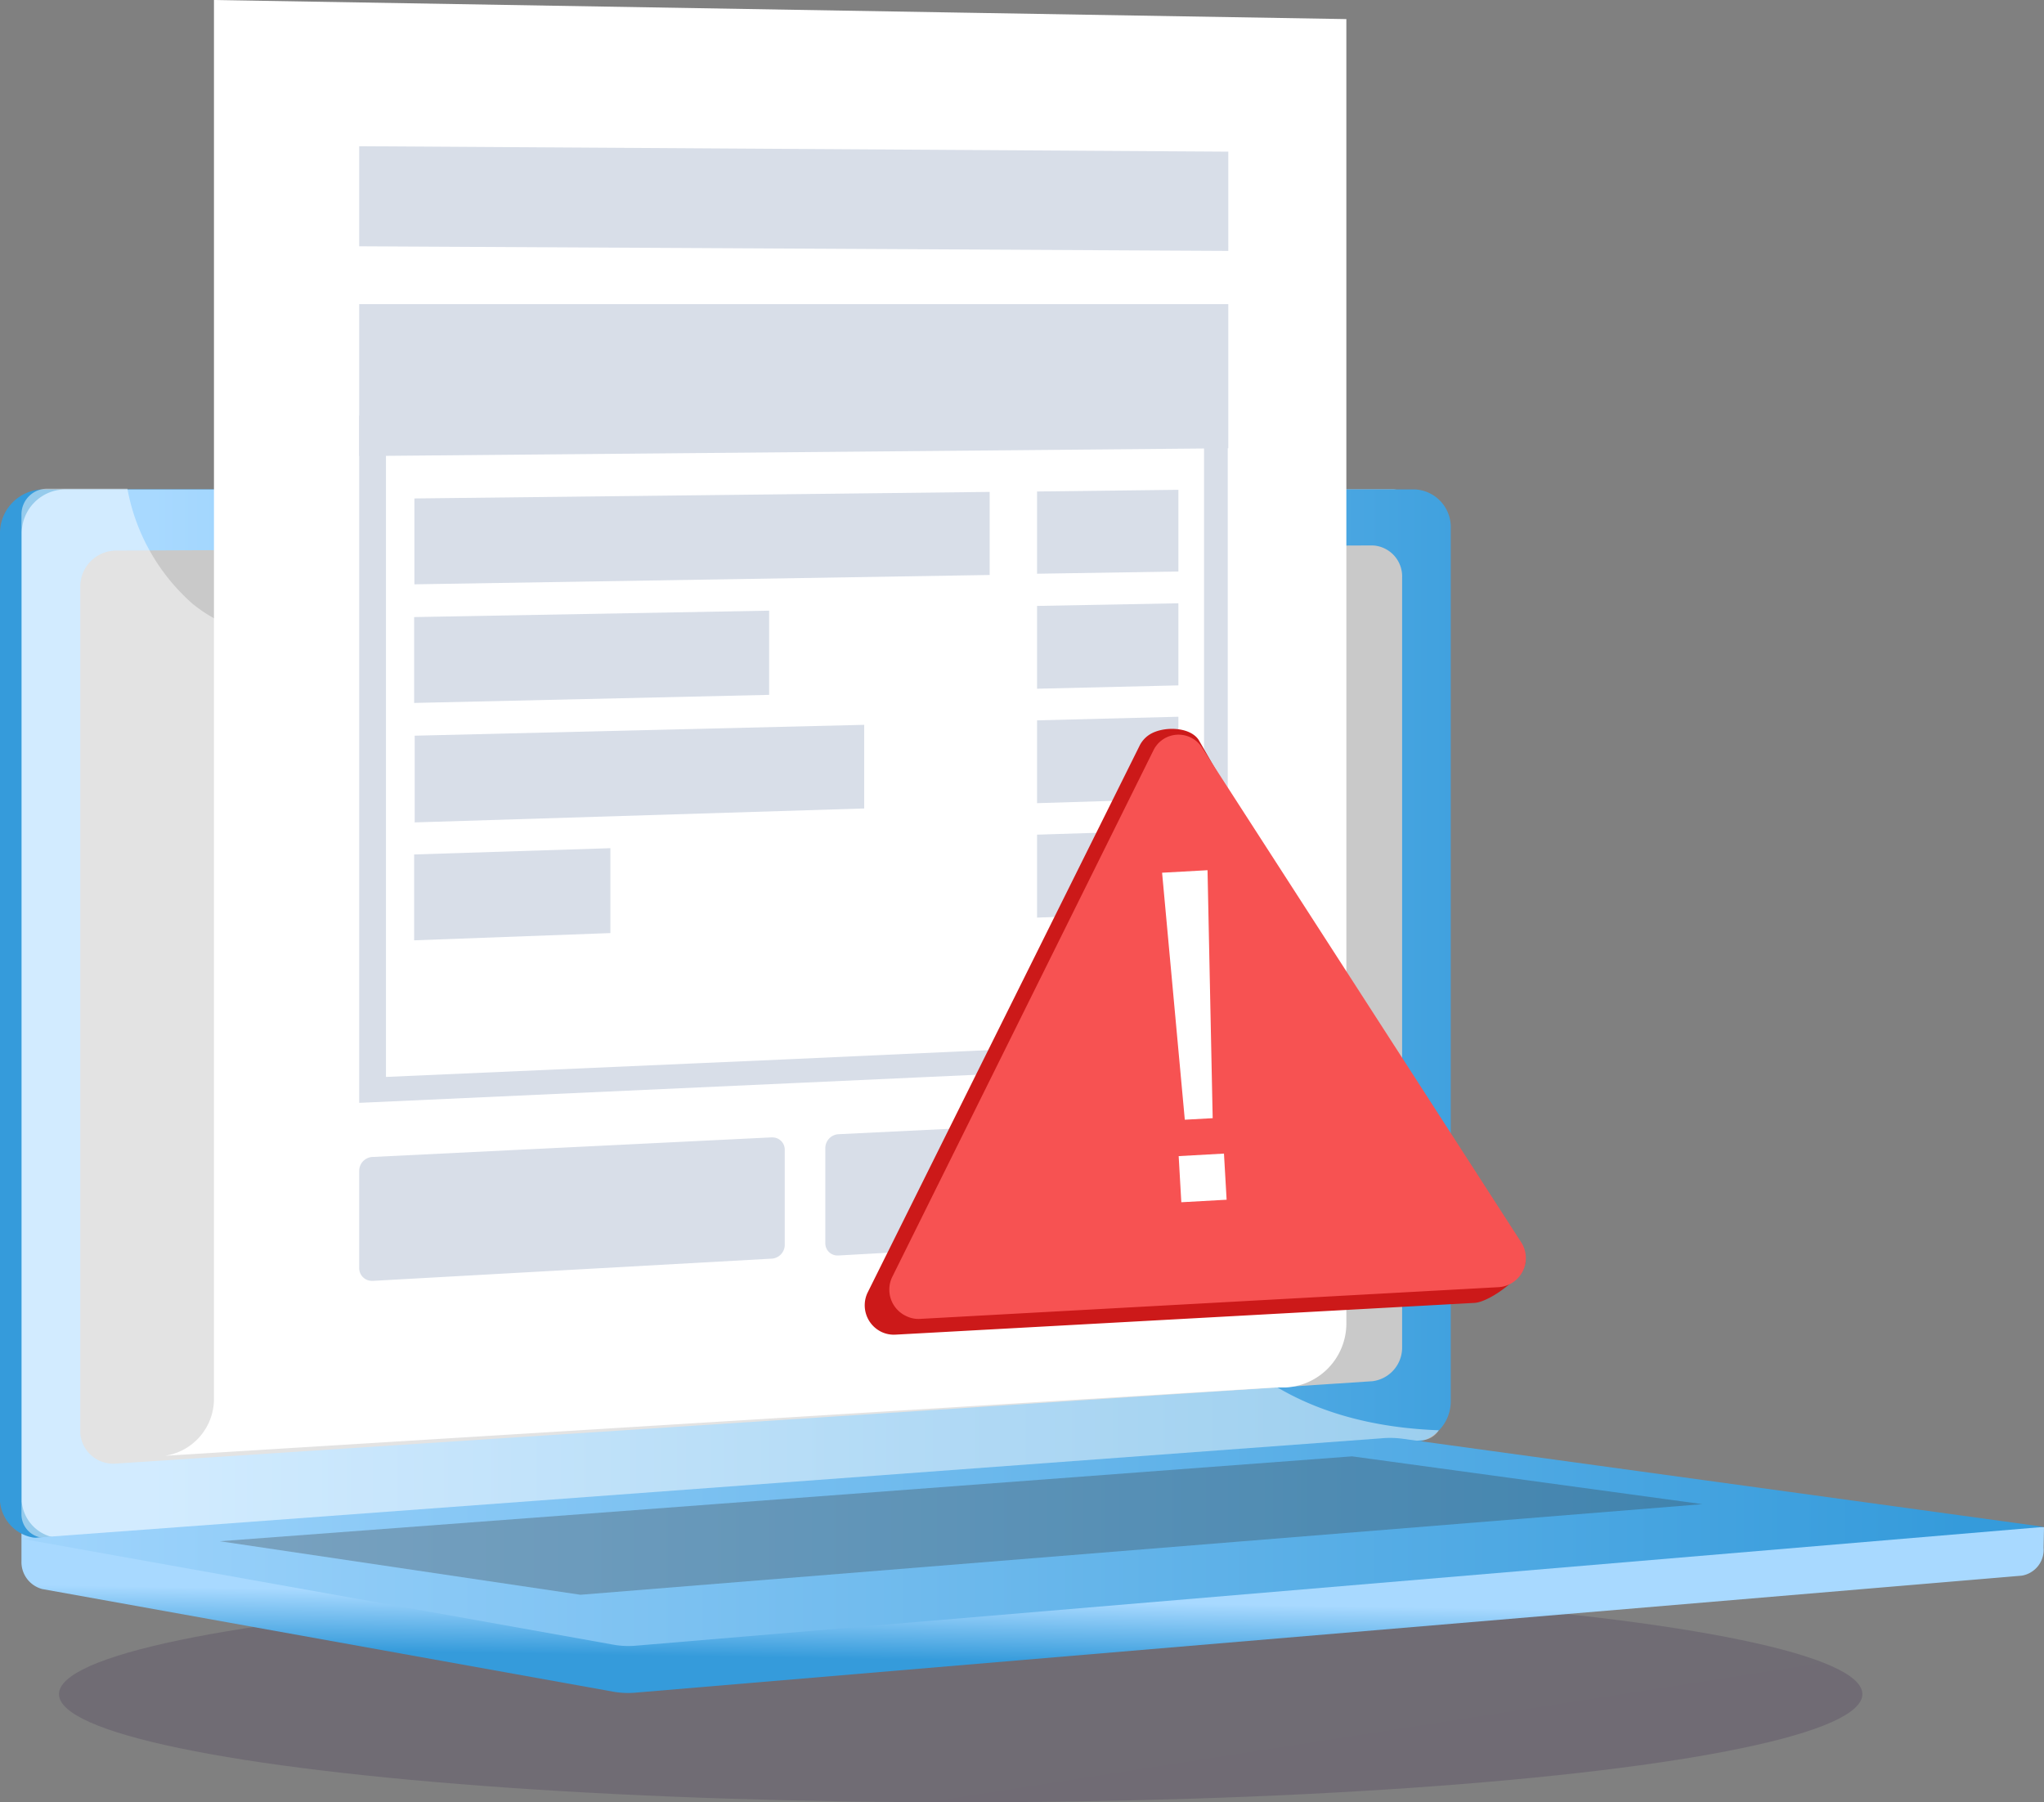
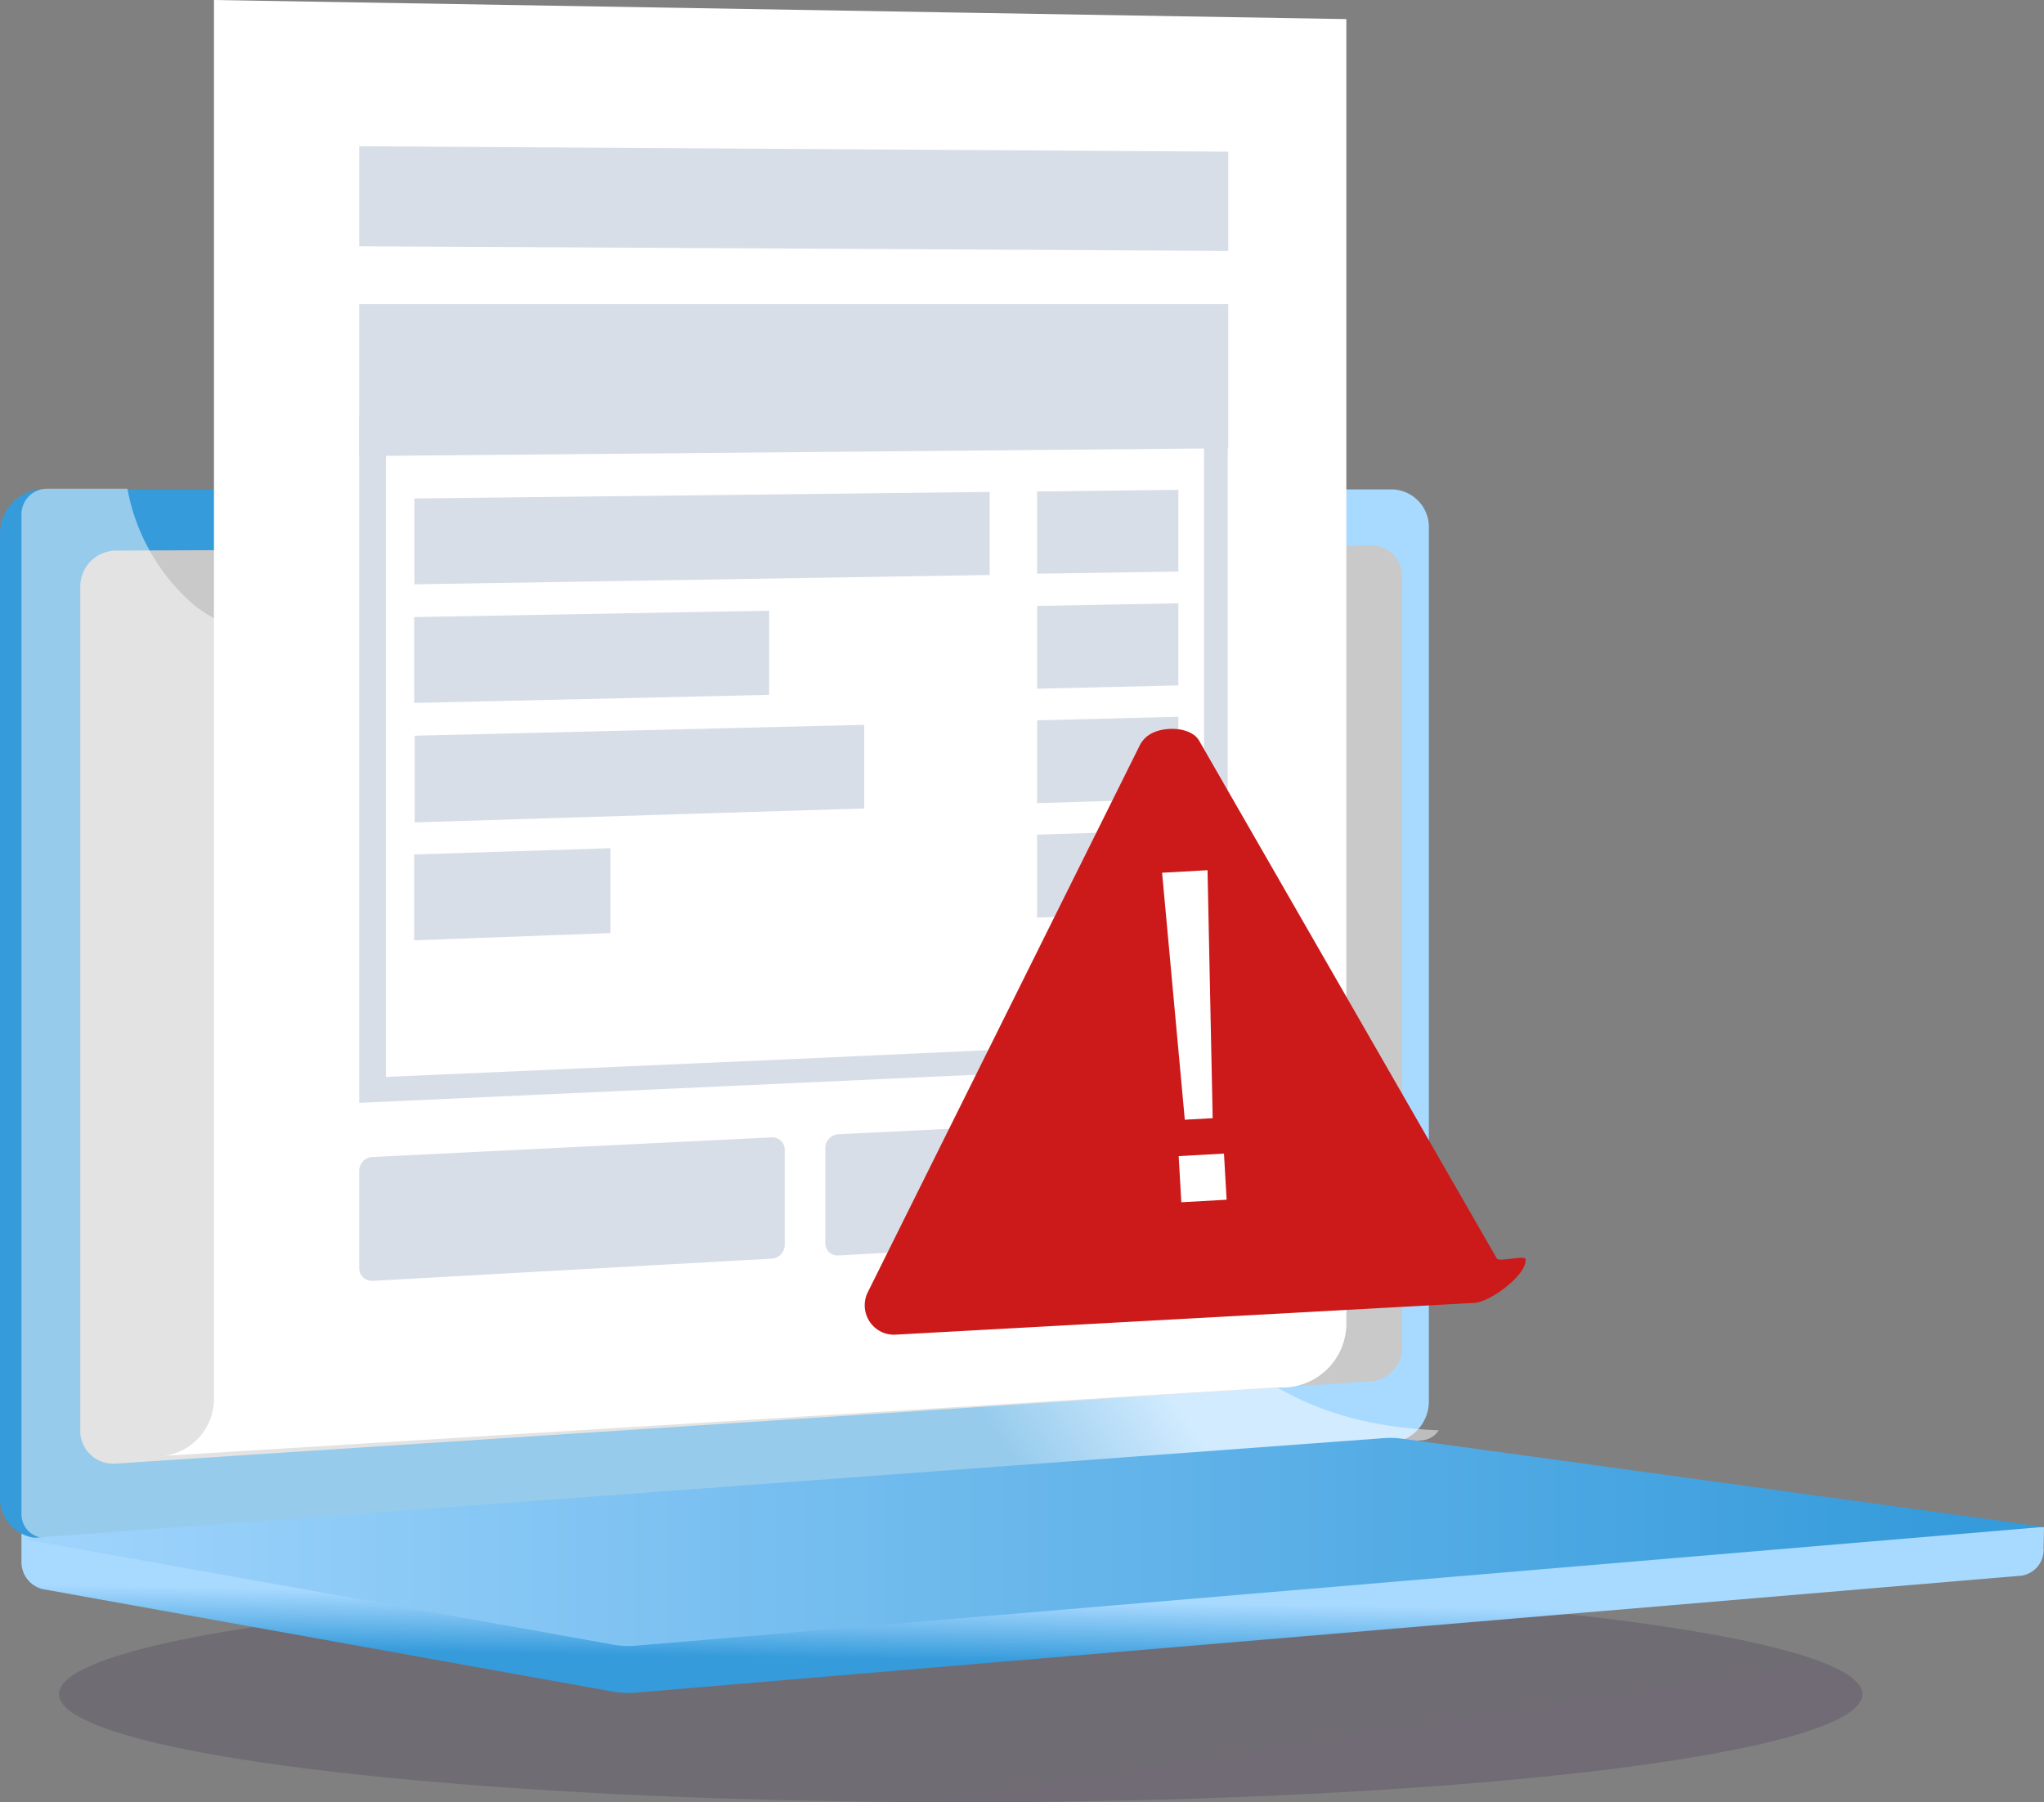
<svg xmlns="http://www.w3.org/2000/svg" xmlns:xlink="http://www.w3.org/1999/xlink" viewBox="0 0 146.64 129.3">
  <rect x="0" y="0" width="146.64" height="129.3" fill="#808080" stroke="none" />
  <defs>
    <style>.cls-1{opacity:0.2;fill:url(#Degradado_sin_nombre_18);}.cls-1,.cls-7,.cls-9{isolation:isolate;}.cls-2{fill:url(#Degradado_sin_nombre_15);}.cls-3{fill:url(#Degradado_sin_nombre_15-2);}.cls-4{fill:url(#Degradado_sin_nombre_15-3);}.cls-5{fill:#c9c9c9;}.cls-6,.cls-7{fill:#fff;}.cls-7{opacity:0.48;}.cls-8{fill:url(#Degradado_sin_nombre_15-4);}.cls-9{fill:#3a3a3a;opacity:0.3;}.cls-10{fill:#d8dee8;}.cls-11{fill:#cc1919;}.cls-12{fill:#f75252;}</style>
    <linearGradient id="Degradado_sin_nombre_18" x1="-3029.45" y1="-765.73" x2="-3029.86" y2="-765.42" gradientTransform="matrix(377.25, 0, 0, -45.27, 1143000.09, -34532.7)" gradientUnits="userSpaceOnUse">
      <stop offset="0" stop-color="#311944" />
      <stop offset="1" stop-color="#322047" />
    </linearGradient>
    <linearGradient id="Degradado_sin_nombre_15" x1="-3030.39" y1="-771.26" x2="-3030.41" y2="-771.37" gradientTransform="matrix(423.07, 0, 0, -38.55, 1282127.28, -29617.34)" gradientUnits="userSpaceOnUse">
      <stop offset="0" stop-color="#a8d9ff" />
      <stop offset="1" stop-color="#359bdb" />
    </linearGradient>
    <linearGradient id="Degradado_sin_nombre_15-2" x1="-3027.94" y1="-741.6" x2="-3027.98" y2="-741.62" gradientTransform="matrix(298.9, 0, 0, -219.37, 905109.18, -162618.85)" xlink:href="#Degradado_sin_nombre_15" />
    <linearGradient id="Degradado_sin_nombre_15-3" x1="-3028.12" y1="-741.61" x2="-3027.77" y2="-741.61" gradientTransform="matrix(298.9, 0, 0, -219.37, 905113.68, -162618.85)" xlink:href="#Degradado_sin_nombre_15" />
    <linearGradient id="Degradado_sin_nombre_15-4" x1="-3030.54" y1="-767.25" x2="-3030.19" y2="-767.25" gradientTransform="matrix(423.07, 0, 0, -43.56, 1282124.31, -33311.61)" xlink:href="#Degradado_sin_nombre_15" />
  </defs>
  <g id="Capa_2" data-name="Capa 2">
    <g id="Capa_1-2" data-name="Capa 1">
      <ellipse id="Elipse_187" data-name="Elipse 187" class="cls-1" cx="68.92" cy="121.54" rx="64.69" ry="7.76" />
      <path id="Trazado_5713" data-name="Trazado 5713" class="cls-2" d="M146.64,109.56,1.54,108.29V112a2,2,0,0,0,1.49,2l41,7.37a6.1,6.1,0,0,0,1.48.07l99.53-8.4a1.88,1.88,0,0,0,1.57-2Z" />
      <path id="Trazado_5714" data-name="Trazado 5714" class="cls-3" d="M99.93,103.5,3.14,110.34A2.89,2.89,0,0,1,0,107.73c0-.1,0-.2,0-.3V38.24a3.14,3.14,0,0,1,3.14-3.13H99.93a2.71,2.71,0,0,1,2.58,2.83v62.55A3,3,0,0,1,99.93,103.5Z" />
-       <path id="Trazado_5715" data-name="Trazado 5715" class="cls-4" d="M101.48,103.5l-96.8,6.84a2.88,2.88,0,0,1-3.12-2.61c0-.1,0-.2,0-.3V38.24a3.14,3.14,0,0,1,3.14-3.13h96.8a2.71,2.71,0,0,1,2.58,2.83v62.55A3,3,0,0,1,101.48,103.5Z" />
      <path id="Trazado_5716" data-name="Trazado 5716" class="cls-5" d="M98.46,99.09,8.31,105a2.37,2.37,0,0,1-2.55-2.16c0-.08,0-.15,0-.23V42.06A2.58,2.58,0,0,1,8.31,39.5l90.15-.37a2.22,2.22,0,0,1,2.13,2.31h0V96.62A2.43,2.43,0,0,1,98.46,99.09Z" />
      <path id="Trazado_5717" data-name="Trazado 5717" class="cls-6" d="M56.5,37a1.12,1.12,0,1,1-1.11-1.16A1.14,1.14,0,0,1,56.5,37Z" />
      <path id="Trazado_5718" data-name="Trazado 5718" class="cls-7" d="M78.16,84.52c-7.47-4-13.33,1.07-19-4-3.44-3-1.75-5.31-6-9.86-4.68-5-7.72-3.34-12.42-7.88-6-5.73-3-10.19-8.1-14.3-6.21-5-12.91-.37-18.82-5.16a14.47,14.47,0,0,1-4.68-8.26H3.38a1.84,1.84,0,0,0-1.84,1.83v71.73a1.69,1.69,0,0,0,1.67,1.71h.17l98.65-7a1.58,1.58,0,0,0,1.19-.72c-7.22-.27-11.66-2.69-14.5-5.19C83.18,92.57,84.14,87.74,78.16,84.52Z" />
      <path id="Trazado_5719" data-name="Trazado 5719" class="cls-8" d="M99.06,103.19l-97.52,7.2L44.06,118a6.1,6.1,0,0,0,1.48.07l101.1-8.53-46-6.32A6.69,6.69,0,0,0,99.06,103.19Z" />
-       <path id="Trazado_5720" data-name="Trazado 5720" class="cls-9" d="M15.77,110.57,97,104.48l25.13,3.43-80.49,6.5Z" />
      <g id="Grupo_5187" data-name="Grupo 5187">
        <path id="Trazado_5721" data-name="Trazado 5721" class="cls-6" d="M96.59,1.37V95a4.6,4.6,0,0,1-4.36,4.54l-.79,0-79.61,4.9a4.13,4.13,0,0,0,3.52-4.07V0L69.78.92Z" />
      </g>
      <g id="Grupo_5198" data-name="Grupo 5198">
        <path id="Trazado_5722" data-name="Trazado 5722" class="cls-10" d="M88.12,32.16l-62.35.56V21.82l62.35,0Z" />
        <g id="Grupo_5189" data-name="Grupo 5189">
          <path id="Trazado_5723" data-name="Trazado 5723" class="cls-10" d="M71,41.25l-41.27.67V35.76L71,35.29Z" />
          <g id="Grupo_5188" data-name="Grupo 5188">
            <path id="Trazado_5724" data-name="Trazado 5724" class="cls-10" d="M84.54,41l-10.14.16V35.26l10.14-.12Z" />
          </g>
        </g>
        <g id="Grupo_5191" data-name="Grupo 5191">
          <path id="Trazado_5725" data-name="Trazado 5725" class="cls-10" d="M55.18,49.85l-25.47.58V44.27l25.47-.46Z" />
          <g id="Grupo_5190" data-name="Grupo 5190">
            <path id="Trazado_5726" data-name="Trazado 5726" class="cls-10" d="M84.54,49.17l-10.14.24V43.47l10.14-.19Z" />
          </g>
        </g>
        <g id="Grupo_5193" data-name="Grupo 5193">
          <path id="Trazado_5727" data-name="Trazado 5727" class="cls-10" d="M62,58l-32.25,1V52.78L62,52Z" />
          <g id="Grupo_5192" data-name="Grupo 5192">
            <path id="Trazado_5728" data-name="Trazado 5728" class="cls-10" d="M84.54,57.31l-10.14.31V51.68l10.14-.26Z" />
          </g>
        </g>
        <g id="Grupo_5195" data-name="Grupo 5195">
          <path id="Trazado_5729" data-name="Trazado 5729" class="cls-10" d="M43.79,66.94l-14.08.52V61.3l14.08-.45Z" />
          <g id="Grupo_5194" data-name="Grupo 5194">
            <path id="Trazado_5730" data-name="Trazado 5730" class="cls-10" d="M84.54,65.46l-10.14.37V59.88l10.14-.32Z" />
          </g>
        </g>
        <g id="Grupo_5196" data-name="Grupo 5196">
          <path id="Trazado_5731" data-name="Trazado 5731" class="cls-10" d="M25.77,29.81V79.12L57,77.7l31.08-1.42V29.4ZM86.38,74.63,56.39,76l-28.7,1.26V31.61l58.69-.47Z" />
        </g>
        <g id="Grupo_5197" data-name="Grupo 5197">
          <path id="Trazado_5732" data-name="Trazado 5732" class="cls-10" d="M55.3,81.6,26.77,83a1,1,0,0,0-1,1v7a.91.91,0,0,0,.93.89h.07L55.3,90.3a1,1,0,0,0,1-1V82.48a.88.88,0,0,0-.88-.88Z" />
          <path id="Trazado_5733" data-name="Trazado 5733" class="cls-10" d="M87.22,80.05,60.15,81.37a1,1,0,0,0-.94,1v6.83a.87.87,0,0,0,.87.87h.07l27.07-1.51a1,1,0,0,0,.9-1V80.9a.85.85,0,0,0-.84-.85Z" />
        </g>
        <path id="Trazado_5734" data-name="Trazado 5734" class="cls-10" d="M88.12,18l-62.35-.33V10.49l62.35.39Z" />
      </g>
      <path id="Trazado_14982" data-name="Trazado 14982" class="cls-11" d="M62.23,92.76a2.12,2.12,0,0,0,1,2.79,2.08,2.08,0,0,0,1,.2l41.57-2.28c1.13-.08,3.73-2,3.65-3.12,0-.34-1.89.22-2.07-.07L86,53.09c-.65-1-2.66-1-3.59-.35a2,2,0,0,0-.64.73Z" />
-       <path id="Trazado_14982-2" data-name="Trazado 14982" class="cls-12" d="M82.75,53.83,64,91.63a2.09,2.09,0,0,0,1,2.78,2,2,0,0,0,1,.21l41.57-2.28a2.09,2.09,0,0,0,1.58-3.19L86.24,53.64a2,2,0,0,0-3.49.19Z" />
      <path id="Trazado_14983" data-name="Trazado 14983" class="cls-6" d="M87,80.22l-2,.11L83.37,62.61l3.26-.18Zm1,5.85-3.25.18-.19-3.31,3.25-.18Z" />
    </g>
  </g>
</svg>